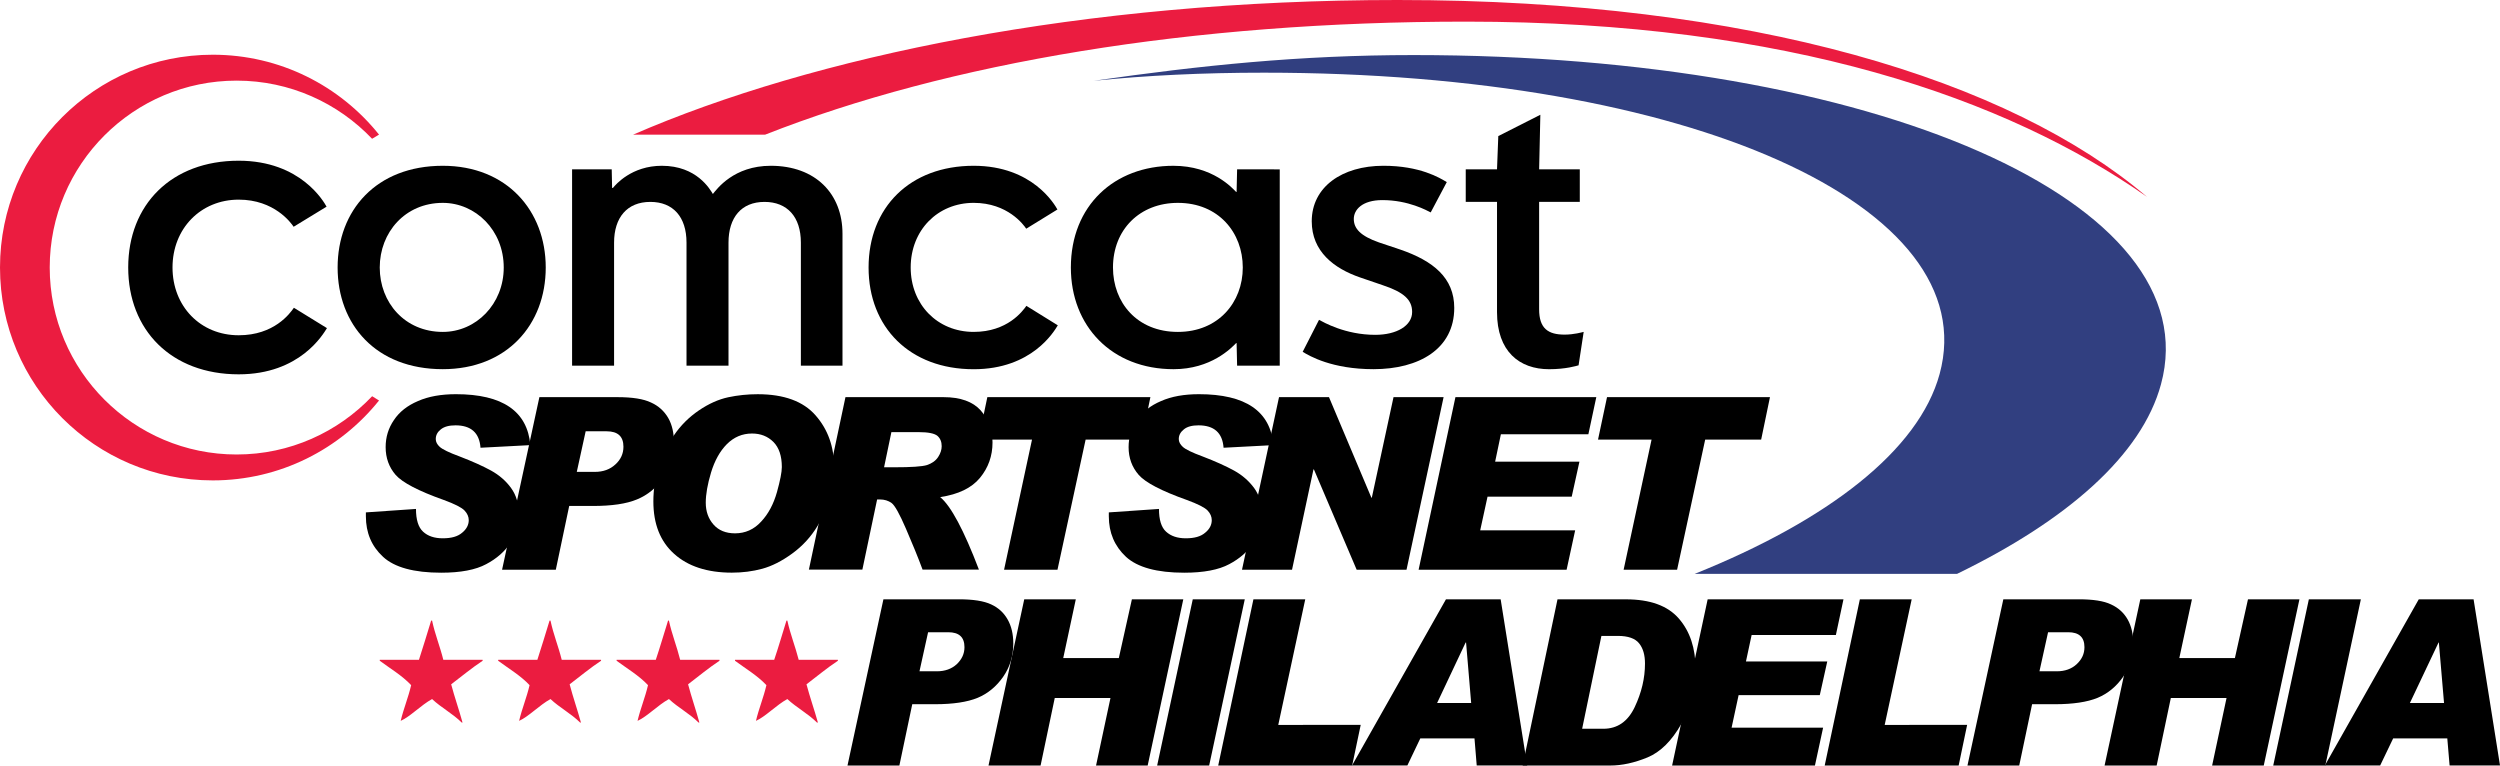
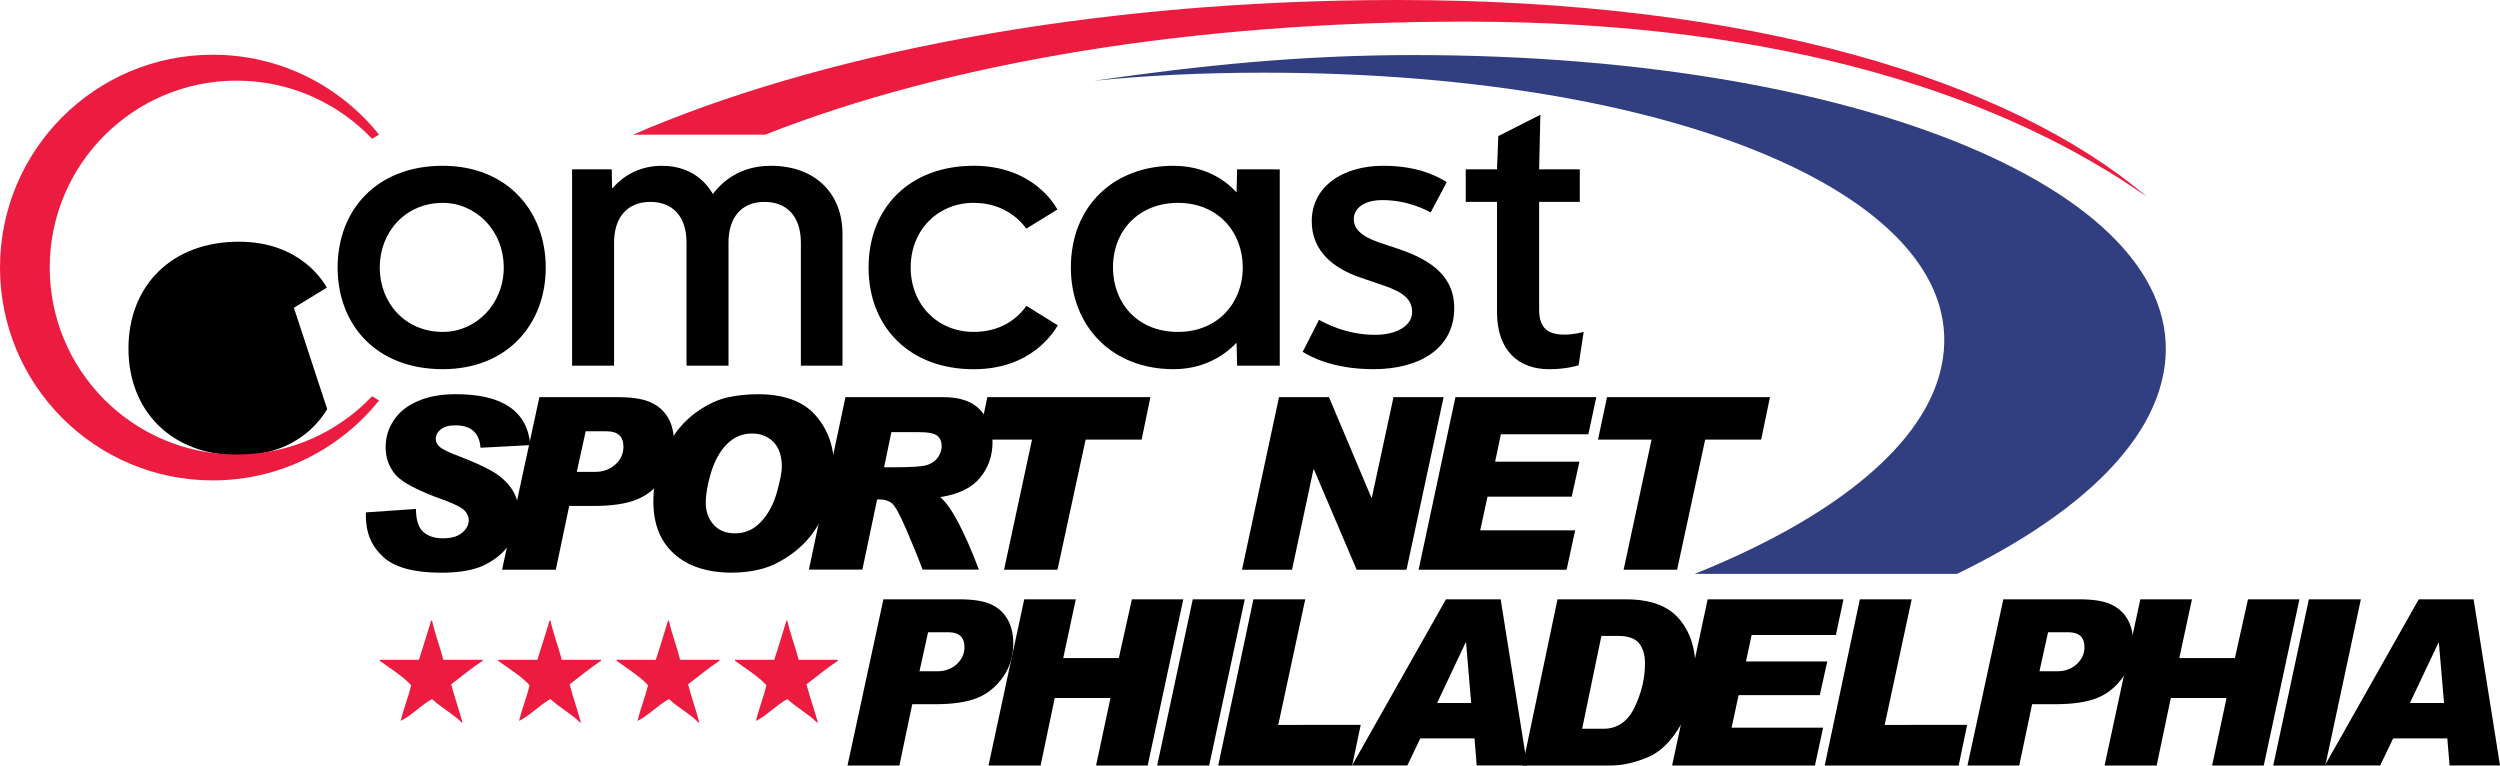
<svg xmlns="http://www.w3.org/2000/svg" width="264.583mm" height="81.022mm" viewBox="0 0 264.583 81.022" version="1.1" id="svg1" xml:space="preserve">
  <defs id="defs1" />
  <path id="path1339" d="m 45.628,65.683 h 0.101 c 0.311,1.466 0.838,2.729 1.189,4.147 h 4.161 v 0.101 c -1.168,0.77 -2.222,1.655 -3.33,2.492 0.365,1.378 0.831,2.688 1.202,4.046 h -0.088 c -0.939,-0.939 -2.168,-1.574 -3.134,-2.486 -1.182,0.648 -2.283,1.837 -3.323,2.31 0.311,-1.317 0.804,-2.465 1.108,-3.782 -0.959,-1.02 -2.195,-1.743 -3.323,-2.58 v -0.101 h 4.147 c 0.446,-1.351 0.865,-2.769 1.29,-4.147" style="fill:#eb1c40;fill-opacity:1;fill-rule:evenodd;stroke:none;stroke-width:6.754" clip-path="none" />
  <path id="path1341" d="m 58.16,65.683 h 0.101 c 0.311,1.466 0.838,2.729 1.189,4.147 h 4.161 v 0.101 c -1.168,0.77 -2.222,1.655 -3.323,2.492 0.358,1.378 0.824,2.688 1.196,4.046 h -0.088 c -0.939,-0.939 -2.168,-1.574 -3.134,-2.486 -1.182,0.648 -2.283,1.837 -3.323,2.31 0.311,-1.317 0.804,-2.465 1.108,-3.782 -0.959,-1.02 -2.195,-1.743 -3.323,-2.58 v -0.101 h 4.147 c 0.446,-1.351 0.865,-2.769 1.29,-4.147" style="fill:#eb1c40;fill-opacity:1;fill-rule:evenodd;stroke:none;stroke-width:6.754" clip-path="none" />
  <path id="path1343" d="m 70.7,65.683 h 0.095 c 0.317,1.466 0.838,2.729 1.189,4.147 h 4.161 v 0.101 c -1.169,0.77 -2.222,1.655 -3.323,2.492 0.365,1.378 0.824,2.688 1.196,4.046 h -0.088 c -0.932,-0.939 -2.161,-1.574 -3.134,-2.486 -1.182,0.648 -2.283,1.837 -3.323,2.31 0.311,-1.317 0.804,-2.465 1.108,-3.782 -0.959,-1.02 -2.195,-1.743 -3.323,-2.58 v -0.101 h 4.147 c 0.453,-1.351 0.865,-2.769 1.297,-4.147" style="fill:#eb1c40;fill-opacity:1;fill-rule:evenodd;stroke:none;stroke-width:6.754" clip-path="none" />
  <path id="path1345" d="m 83.232,65.683 h 0.095 c 0.324,1.466 0.838,2.729 1.202,4.147 h 4.147 v 0.101 c -1.168,0.77 -2.215,1.655 -3.323,2.492 0.365,1.378 0.831,2.688 1.209,4.046 h -0.101 c -0.932,-0.939 -2.155,-1.574 -3.134,-2.486 -1.182,0.648 -2.283,1.837 -3.323,2.31 0.311,-1.317 0.804,-2.465 1.108,-3.782 -0.959,-1.02 -2.195,-1.743 -3.323,-2.58 v -0.101 h 4.147 c 0.459,-1.351 0.865,-2.769 1.297,-4.147" style="fill:#eb1c40;fill-opacity:1;fill-rule:evenodd;stroke:none;stroke-width:6.754" clip-path="none" />
  <path id="path1347" d="m 187.321,42.033 -0.932,4.492 h -5.924 l -2.972,13.772 h -5.66 l 2.958,-13.772 h -5.667 l 0.952,-4.492 z" style="fill:#000000;fill-opacity:1;fill-rule:nonzero;stroke:none;stroke-width:6.754" clip-path="none" />
  <path id="path1349" d="m 168.941,42.033 -0.838,3.924 h -9.26 l -0.608,2.904 h 8.922 l -0.817,3.701 h -8.909 l -0.777,3.566 h 10.05 l -0.905,4.167 h -15.663 l 3.897,-18.264 z" style="fill:#000000;fill-opacity:1;fill-rule:nonzero;stroke:none;stroke-width:6.754" clip-path="none" />
  <path id="path1351" d="m 152.78,42.033 -3.924,18.264 h -5.275 l -4.525,-10.618 h -0.047 l -2.269,10.618 h -5.295 l 3.918,-18.264 h 5.289 l 4.485,10.638 h 0.047 l 2.296,-10.638 z" style="fill:#000000;fill-opacity:1;fill-rule:nonzero;stroke:none;stroke-width:6.754" clip-path="none" />
-   <path id="path1353" d="m 134.77,47.109 -5.275,0.277 c -0.115,-1.581 -1.006,-2.371 -2.654,-2.371 -0.669,0 -1.196,0.135 -1.547,0.426 -0.365,0.29 -0.54,0.628 -0.54,1.027 0,0.29 0.142,0.567 0.432,0.831 0.29,0.263 0.979,0.601 2.067,1 1.378,0.527 2.492,1.033 3.357,1.506 0.865,0.48 1.567,1.094 2.121,1.844 0.547,0.75 0.824,1.689 0.824,2.817 0,1.067 -0.304,2.06 -0.892,2.985 -0.601,0.919 -1.452,1.668 -2.567,2.256 -1.114,0.601 -2.708,0.905 -4.762,0.905 -2.898,0 -4.951,-0.567 -6.167,-1.682 -1.202,-1.121 -1.817,-2.546 -1.817,-4.289 v -0.412 l 5.309,-0.365 c 0,1.141 0.243,1.945 0.75,2.405 0.507,0.466 1.196,0.702 2.087,0.702 0.898,0 1.581,-0.182 2.047,-0.588 0.473,-0.378 0.702,-0.831 0.702,-1.331 0,-0.358 -0.142,-0.709 -0.446,-1.027 -0.297,-0.311 -1.04,-0.689 -2.202,-1.114 -2.681,-0.952 -4.377,-1.844 -5.086,-2.654 -0.709,-0.817 -1.067,-1.79 -1.067,-2.931 0,-1.054 0.29,-2.006 0.878,-2.871 0.588,-0.865 1.439,-1.533 2.553,-2.006 1.114,-0.493 2.452,-0.729 4.012,-0.729 4.937,0 7.572,1.797 7.882,5.39" style="fill:#000000;fill-opacity:1;fill-rule:nonzero;stroke:none;stroke-width:6.754" clip-path="none" />
  <path id="path1355" d="m 121.75,42.033 -0.925,4.492 h -5.93 l -2.979,13.772 h -5.653 l 2.958,-13.772 h -5.667 l 0.939,-4.492 z" style="fill:#000000;fill-opacity:1;fill-rule:nonzero;stroke:none;stroke-width:6.754" clip-path="none" />
  <path id="path1357" d="m 93.564,49.454 h 1.067 c 1.79,0 2.952,-0.074 3.478,-0.236 0.527,-0.182 0.919,-0.453 1.182,-0.858 0.25,-0.385 0.371,-0.763 0.371,-1.141 0,-0.459 -0.149,-0.824 -0.446,-1.087 -0.311,-0.263 -0.979,-0.399 -2.006,-0.399 h -2.871 z m -4.086,-7.423 h 10.375 c 1.797,0 3.114,0.48 3.938,1.405 0.824,0.946 1.25,2.074 1.25,3.397 0,1.418 -0.446,2.668 -1.324,3.735 -0.878,1.067 -2.283,1.756 -4.215,2.04 1.141,0.939 2.506,3.499 4.1,7.673 h -5.964 c -0.486,-1.317 -1.081,-2.756 -1.756,-4.323 -0.675,-1.567 -1.182,-2.472 -1.52,-2.722 -0.344,-0.25 -0.763,-0.378 -1.236,-0.378 H 92.828 l -1.56,7.423 h -5.66 z" style="fill:#000000;fill-opacity:1;fill-rule:nonzero;stroke:none;stroke-width:6.754" clip-path="none" />
  <path id="path1359" d="m 77.787,56.445 c 1.087,0 2.013,-0.412 2.769,-1.243 0.763,-0.811 1.31,-1.851 1.668,-3.107 0.344,-1.243 0.52,-2.128 0.52,-2.668 0,-1.162 -0.297,-2.053 -0.885,-2.648 -0.601,-0.601 -1.358,-0.898 -2.269,-0.898 -1.033,0 -1.918,0.378 -2.668,1.128 -0.743,0.75 -1.29,1.756 -1.668,2.992 -0.378,1.256 -0.561,2.323 -0.561,3.202 0,0.925 0.277,1.702 0.824,2.317 0.54,0.615 1.304,0.925 2.269,0.925 m 2.405,-14.724 c 2.783,0 4.823,0.75 6.126,2.242 1.31,1.493 1.959,3.323 1.959,5.491 0,0.838 -0.128,1.803 -0.365,2.871 -0.236,1.074 -0.702,2.188 -1.391,3.343 -0.689,1.141 -1.581,2.121 -2.681,2.918 -1.101,0.804 -2.155,1.331 -3.168,1.608 -1.02,0.277 -2.094,0.412 -3.222,0.412 -2.607,0 -4.647,-0.675 -6.106,-1.993 -1.466,-1.317 -2.195,-3.154 -2.195,-5.552 0,-1.243 0.189,-2.459 0.54,-3.634 0.365,-1.175 0.905,-2.303 1.628,-3.343 0.716,-1.054 1.594,-1.932 2.648,-2.648 1.054,-0.716 2.08,-1.169 3.1,-1.391 1.013,-0.216 2.06,-0.324 3.127,-0.324" style="fill:#000000;fill-opacity:1;fill-rule:nonzero;stroke:none;stroke-width:6.754" clip-path="none" />
  <path id="path1361" d="m 61.043,49.941 h 1.905 c 0.892,0 1.614,-0.263 2.182,-0.79 0.567,-0.513 0.851,-1.141 0.851,-1.871 0,-1.087 -0.588,-1.635 -1.783,-1.635 h -2.215 z m -3.958,-7.909 h 8.288 c 1.56,0 2.736,0.189 3.526,0.567 0.797,0.358 1.398,0.912 1.817,1.628 0.419,0.729 0.615,1.614 0.615,2.681 0,1.364 -0.365,2.58 -1.114,3.647 -0.736,1.067 -1.668,1.83 -2.796,2.296 -1.128,0.473 -2.681,0.696 -4.674,0.696 h -2.506 l -1.418,6.748 h -5.687 z" style="fill:#000000;fill-opacity:1;fill-rule:nonzero;stroke:none;stroke-width:6.754" clip-path="none" />
  <path id="path1363" d="m 56.129,47.109 -5.275,0.277 c -0.115,-1.581 -1.006,-2.371 -2.648,-2.371 -0.675,0 -1.189,0.135 -1.553,0.426 -0.365,0.29 -0.534,0.628 -0.534,1.027 0,0.29 0.135,0.567 0.426,0.831 0.297,0.263 0.986,0.601 2.074,1 1.371,0.527 2.499,1.033 3.357,1.506 0.865,0.48 1.574,1.094 2.114,1.844 0.547,0.75 0.824,1.689 0.824,2.817 0,1.067 -0.304,2.06 -0.892,2.985 -0.601,0.919 -1.452,1.668 -2.567,2.256 -1.114,0.601 -2.702,0.905 -4.762,0.905 -2.898,0 -4.951,-0.567 -6.153,-1.682 -1.216,-1.121 -1.817,-2.546 -1.817,-4.289 v -0.412 l 5.302,-0.365 c 0,1.141 0.25,1.945 0.75,2.405 0.5,0.466 1.196,0.702 2.08,0.702 0.905,0 1.581,-0.182 2.053,-0.588 0.466,-0.378 0.702,-0.831 0.702,-1.331 0,-0.358 -0.149,-0.709 -0.453,-1.027 -0.297,-0.311 -1.033,-0.689 -2.202,-1.114 -2.681,-0.952 -4.377,-1.844 -5.086,-2.654 -0.702,-0.817 -1.054,-1.79 -1.054,-2.931 0,-1.054 0.284,-2.006 0.878,-2.871 0.574,-0.865 1.425,-1.533 2.54,-2.006 1.114,-0.493 2.459,-0.729 4.019,-0.729 4.931,0 7.565,1.797 7.876,5.39" style="fill:#000000;fill-opacity:1;fill-rule:nonzero;stroke:none;stroke-width:6.754" clip-path="none" />
  <path id="path1365" d="m 162.892,17.921 0.128,-5.775 -4.451,2.256 -0.135,3.519 h -3.31 v 3.445 h 3.31 v 11.671 c 0,4.161 2.371,6.038 5.512,6.038 1.776,0 2.891,-0.351 3.12,-0.412 l 0.54,-3.539 c -0.162,0.041 -1.04,0.29 -2.02,0.29 -1.743,0 -2.695,-0.648 -2.695,-2.681 v -11.368 h 4.303 v -3.445 z" style="fill:#000000;fill-opacity:1;fill-rule:nonzero;stroke:none;stroke-width:6.754" clip-path="none" />
  <path id="path1367" d="m 148.18,26.407 c 3.512,1.202 5.728,3.006 5.728,6.18 0,4.336 -3.722,6.484 -8.544,6.484 -4.39,0 -6.754,-1.385 -7.497,-1.837 l 1.729,-3.384 c 0.453,0.236 2.756,1.587 5.951,1.587 2.256,0 3.904,-0.959 3.904,-2.418 0,-1.283 -0.865,-2.094 -3.134,-2.844 l -2.371,-0.811 c -2.769,-0.952 -5.12,-2.749 -5.12,-5.944 0,-3.62 3.188,-5.876 7.585,-5.876 3.877,0 5.957,1.277 6.707,1.729 l -1.702,3.208 c -0.378,-0.189 -2.344,-1.304 -5.113,-1.304 -2.148,0 -3.026,1.027 -3.026,1.993 0,1.027 0.716,1.803 2.661,2.486 z" style="fill:#000000;fill-opacity:1;fill-rule:nonzero;stroke:none;stroke-width:6.754" clip-path="none" />
  <path id="path1369" d="m 124.659,35.127 c -4.336,0 -6.869,-3.12 -6.869,-6.815 0,-4.012 2.837,-6.842 6.869,-6.842 4.296,0 6.869,3.141 6.869,6.842 0,3.681 -2.587,6.815 -6.869,6.815 m 6.268,-17.203 c 0,0 -0.041,2.067 -0.054,2.391 h -0.047 c -0.378,-0.378 -2.459,-2.769 -6.646,-2.769 -6.255,0 -10.847,4.221 -10.847,10.766 0,6.187 4.309,10.76 10.874,10.76 3.951,0 6.099,-2.229 6.619,-2.763 h 0.047 c 0.007,0.02 0.054,2.391 0.054,2.391 h 4.512 v -20.776 z" style="fill:#000000;fill-opacity:1;fill-rule:nonzero;stroke:none;stroke-width:6.754" clip-path="none" />
  <path id="path1371" d="m 108.627,32.37 c -0.412,0.574 -2.006,2.756 -5.579,2.756 -3.857,0 -6.667,-2.918 -6.667,-6.815 0,-3.951 2.857,-6.842 6.667,-6.842 3.6,0 5.295,2.33 5.559,2.736 l 3.303,-2.033 c -0.263,-0.466 -2.594,-4.627 -8.862,-4.627 -6.768,0 -11.124,4.424 -11.124,10.766 0,6.309 4.336,10.766 11.124,10.766 6.194,0 8.524,-4.032 8.902,-4.647 z" style="fill:#000000;fill-opacity:1;fill-rule:nonzero;stroke:none;stroke-width:6.754" clip-path="none" />
  <path id="path1373" d="m 84.759,38.699 v -13.022 c 0,-2.729 -1.445,-4.309 -3.85,-4.309 -2.452,0 -3.809,1.655 -3.809,4.309 v 13.022 h -4.444 v -13.022 c 0,-2.729 -1.425,-4.309 -3.83,-4.309 -2.459,0 -3.836,1.655 -3.836,4.309 v 13.022 h -4.444 v -20.776 h 4.194 l 0.041,1.966 h 0.088 c 0.284,-0.351 1.979,-2.344 5.174,-2.344 3.695,0 5.086,2.472 5.403,2.985 0.439,-0.54 2.215,-2.985 6.126,-2.985 4.735,0 7.592,2.958 7.592,7.193 v 13.961 z" style="fill:#000000;fill-opacity:1;fill-rule:nonzero;stroke:none;stroke-width:6.754" clip-path="none" />
  <path id="path1375" d="m 46.862,35.127 c -4.019,0 -6.673,-3.107 -6.673,-6.815 0,-3.715 2.681,-6.842 6.673,-6.842 3.465,0 6.45,2.891 6.45,6.842 0,3.857 -2.918,6.815 -6.45,6.815 m 0,-17.582 c -7.072,0 -11.131,4.748 -11.131,10.766 0,6.011 4.026,10.76 11.131,10.76 6.761,0 10.895,-4.694 10.895,-10.76 0,-6.018 -4.134,-10.766 -10.895,-10.766" style="fill:#000000;fill-opacity:1;fill-rule:nonzero;stroke:none;stroke-width:6.754" clip-path="none" />
-   <path id="path1377" d="m 31.104,32.571 c -0.426,0.615 -2.094,2.911 -5.842,2.911 -4.059,0 -7.004,-3.073 -7.004,-7.173 0,-4.134 2.999,-7.18 7.004,-7.18 3.776,0 5.539,2.459 5.815,2.871 l 3.485,-2.128 c -0.277,-0.493 -2.722,-4.863 -9.301,-4.863 -7.119,0 -11.692,4.647 -11.692,11.3 0,6.619 4.552,11.307 11.692,11.307 6.491,0 8.936,-4.248 9.341,-4.89 z" style="fill:#000000;fill-opacity:1;fill-rule:nonzero;stroke:none;stroke-width:6.754" clip-path="none" />
+   <path id="path1377" d="m 31.104,32.571 l 3.485,-2.128 c -0.277,-0.493 -2.722,-4.863 -9.301,-4.863 -7.119,0 -11.692,4.647 -11.692,11.3 0,6.619 4.552,11.307 11.692,11.307 6.491,0 8.936,-4.248 9.341,-4.89 z" style="fill:#000000;fill-opacity:1;fill-rule:nonzero;stroke:none;stroke-width:6.754" clip-path="none" />
  <path id="path1379" d="m 40.114,42.386 c -4.134,5.147 -10.476,8.456 -17.595,8.456 C 10.071,50.843 0,40.758 0,28.31 0,15.882 10.071,5.791 22.519,5.791 c 7.119,0 13.461,3.296 17.595,8.456 l -0.736,0.439 c -3.6,-3.782 -8.693,-6.153 -14.333,-6.153 -10.922,0 -19.783,8.862 -19.783,19.777 0,10.929 8.862,19.79 19.783,19.79 5.64,0 10.733,-2.371 14.339,-6.167 z" style="fill:#eb1c40;fill-opacity:1;fill-rule:nonzero;stroke:none;stroke-width:6.754" clip-path="none" />
  <path id="path1381" d="M 147.923,0 C 114.563,0 85.985,6.005 66.999,14.252 H 80.974 c 19.371,-7.626 45.099,-11.962 74.19,-11.962 34.15,0 57.27,8.159 72.062,18.547 C 212.751,8.51 185.463,0 147.923,0" style="fill:#eb1c40;fill-opacity:1;fill-rule:nonzero;stroke:none;stroke-width:6.754" clip-path="none" />
  <path id="path1383" d="m 149.608,5.828 c -12.056,0 -22.58,1.101 -33.853,2.722 5.593,-0.567 11.584,-0.858 18.014,-0.858 45.132,0 76.344,14.13 71.508,31.887 -2.202,8.092 -11.827,15.501 -25.923,21.155 h 27.767 c 11.692,-5.68 19.554,-12.583 21.58,-20.054 C 233.942,21.43 198.536,5.828 149.608,5.828" style="fill:#313f80;fill-opacity:1;fill-rule:nonzero;stroke:none;stroke-width:6.754" clip-path="none" />
  <path id="path1385" d="m 97.311,71.045 h 1.844 c 0.851,0 1.553,-0.25 2.101,-0.75 0.54,-0.52 0.817,-1.101 0.817,-1.803 0,-1.054 -0.567,-1.581 -1.716,-1.581 h -2.134 z m -3.816,-7.619 h 7.99 c 1.499,0 2.641,0.176 3.411,0.54 0.763,0.351 1.337,0.878 1.736,1.581 0.405,0.702 0.608,1.554 0.608,2.567 0,1.331 -0.365,2.499 -1.081,3.526 -0.716,1.02 -1.614,1.763 -2.695,2.215 -1.087,0.446 -2.587,0.675 -4.512,0.675 h -2.405 l -1.364,6.491 h -5.491 z" style="fill:#000000;fill-opacity:1;fill-rule:nonzero;stroke:none;stroke-width:6.754" clip-path="none" />
  <path id="path1387" d="m 125.232,63.427 -3.769,17.588 h -5.464 l 1.526,-7.146 h -5.897 l -1.499,7.146 h -5.512 l 3.782,-17.588 h 5.457 l -1.331,6.221 h 5.883 l 1.385,-6.221 z" style="fill:#000000;fill-opacity:1;fill-rule:nonzero;stroke:none;stroke-width:6.754" clip-path="none" />
  <path id="path1389" d="m 131.739,63.427 -3.769,17.588 h -5.505 l 3.769,-17.588 z" style="fill:#000000;fill-opacity:1;fill-rule:nonzero;stroke:none;stroke-width:6.754" clip-path="none" />
  <path id="path1391" d="m 144.008,76.718 -0.905,4.303 h -14.177 l 3.728,-17.595 h 5.485 l -2.857,13.293 z" style="fill:#000000;fill-opacity:1;fill-rule:nonzero;stroke:none;stroke-width:6.754" clip-path="none" />
  <path id="path1393" d="m 155.699,74.403 -0.54,-6.403 h -0.047 l -3.019,6.403 z m 5.93,6.612 h -5.343 l -0.236,-2.871 h -5.734 l -1.371,2.871 h -5.856 l 9.942,-17.588 h 5.788 z" style="fill:#000000;fill-opacity:1;fill-rule:nonzero;stroke:none;stroke-width:6.754" clip-path="none" />
  <path id="path1395" d="m 167.443,77.127 h 2.242 c 1.493,0 2.594,-0.763 3.323,-2.296 0.729,-1.54 1.087,-3.073 1.087,-4.6 0,-0.898 -0.196,-1.614 -0.621,-2.141 -0.419,-0.527 -1.169,-0.79 -2.256,-0.79 h -1.736 z m -2.607,-13.698 h 7.234 c 2.567,0 4.431,0.675 5.613,2.04 1.175,1.358 1.763,3.134 1.763,5.322 0,2.107 -0.507,4.053 -1.513,5.836 -1.006,1.776 -2.202,2.965 -3.573,3.533 -1.378,0.567 -2.695,0.858 -3.945,0.858 h -9.267 z" style="fill:#000000;fill-opacity:1;fill-rule:nonzero;stroke:none;stroke-width:6.754" clip-path="none" />
  <path id="path1397" d="m 195.101,63.427 -0.804,3.776 h -8.916 l -0.601,2.803 h 8.605 l -0.79,3.56 h -8.592 l -0.743,3.445 h 9.686 l -0.865,4.005 h -15.116 l 3.762,-17.588 z" style="fill:#000000;fill-opacity:1;fill-rule:nonzero;stroke:none;stroke-width:6.754" clip-path="none" />
  <path id="path1399" d="m 208.188,76.718 -0.898,4.303 h -14.177 l 3.722,-17.595 h 5.485 l -2.857,13.293 z" style="fill:#000000;fill-opacity:1;fill-rule:nonzero;stroke:none;stroke-width:6.754" clip-path="none" />
  <path id="path1401" d="m 215.842,71.045 h 1.837 c 0.858,0 1.56,-0.25 2.101,-0.75 0.554,-0.52 0.824,-1.101 0.824,-1.803 0,-1.054 -0.574,-1.581 -1.716,-1.581 h -2.134 z m -3.823,-7.619 h 7.997 c 1.506,0 2.641,0.176 3.397,0.54 0.77,0.351 1.351,0.878 1.756,1.581 0.399,0.702 0.601,1.554 0.601,2.567 0,1.331 -0.365,2.499 -1.081,3.526 -0.709,1.02 -1.614,1.763 -2.695,2.215 -1.087,0.446 -2.594,0.675 -4.512,0.675 h -2.418 l -1.364,6.491 h -5.478 z" style="fill:#000000;fill-opacity:1;fill-rule:nonzero;stroke:none;stroke-width:6.754" clip-path="none" />
  <path id="path1403" d="m 243.357,63.427 -3.776,17.588 h -5.464 l 1.526,-7.146 h -5.897 l -1.499,7.146 h -5.512 l 3.782,-17.588 h 5.464 l -1.337,6.221 h 5.883 l 1.385,-6.221 z" style="fill:#000000;fill-opacity:1;fill-rule:nonzero;stroke:none;stroke-width:6.754" clip-path="none" />
  <path id="path1405" d="m 249.858,63.427 -3.762,17.588 h -5.512 l 3.769,-17.588 z" style="fill:#000000;fill-opacity:1;fill-rule:nonzero;stroke:none;stroke-width:6.754" clip-path="none" />
  <path id="path1407" d="m 258.66,74.403 -0.547,-6.403 h -0.034 l -3.033,6.403 z m 5.924,6.612 h -5.336 l -0.243,-2.871 h -5.728 l -1.378,2.871 h -5.856 l 9.942,-17.588 h 5.802 z" style="fill:#000000;fill-opacity:1;fill-rule:nonzero;stroke:none;stroke-width:6.754" clip-path="none" />
</svg>